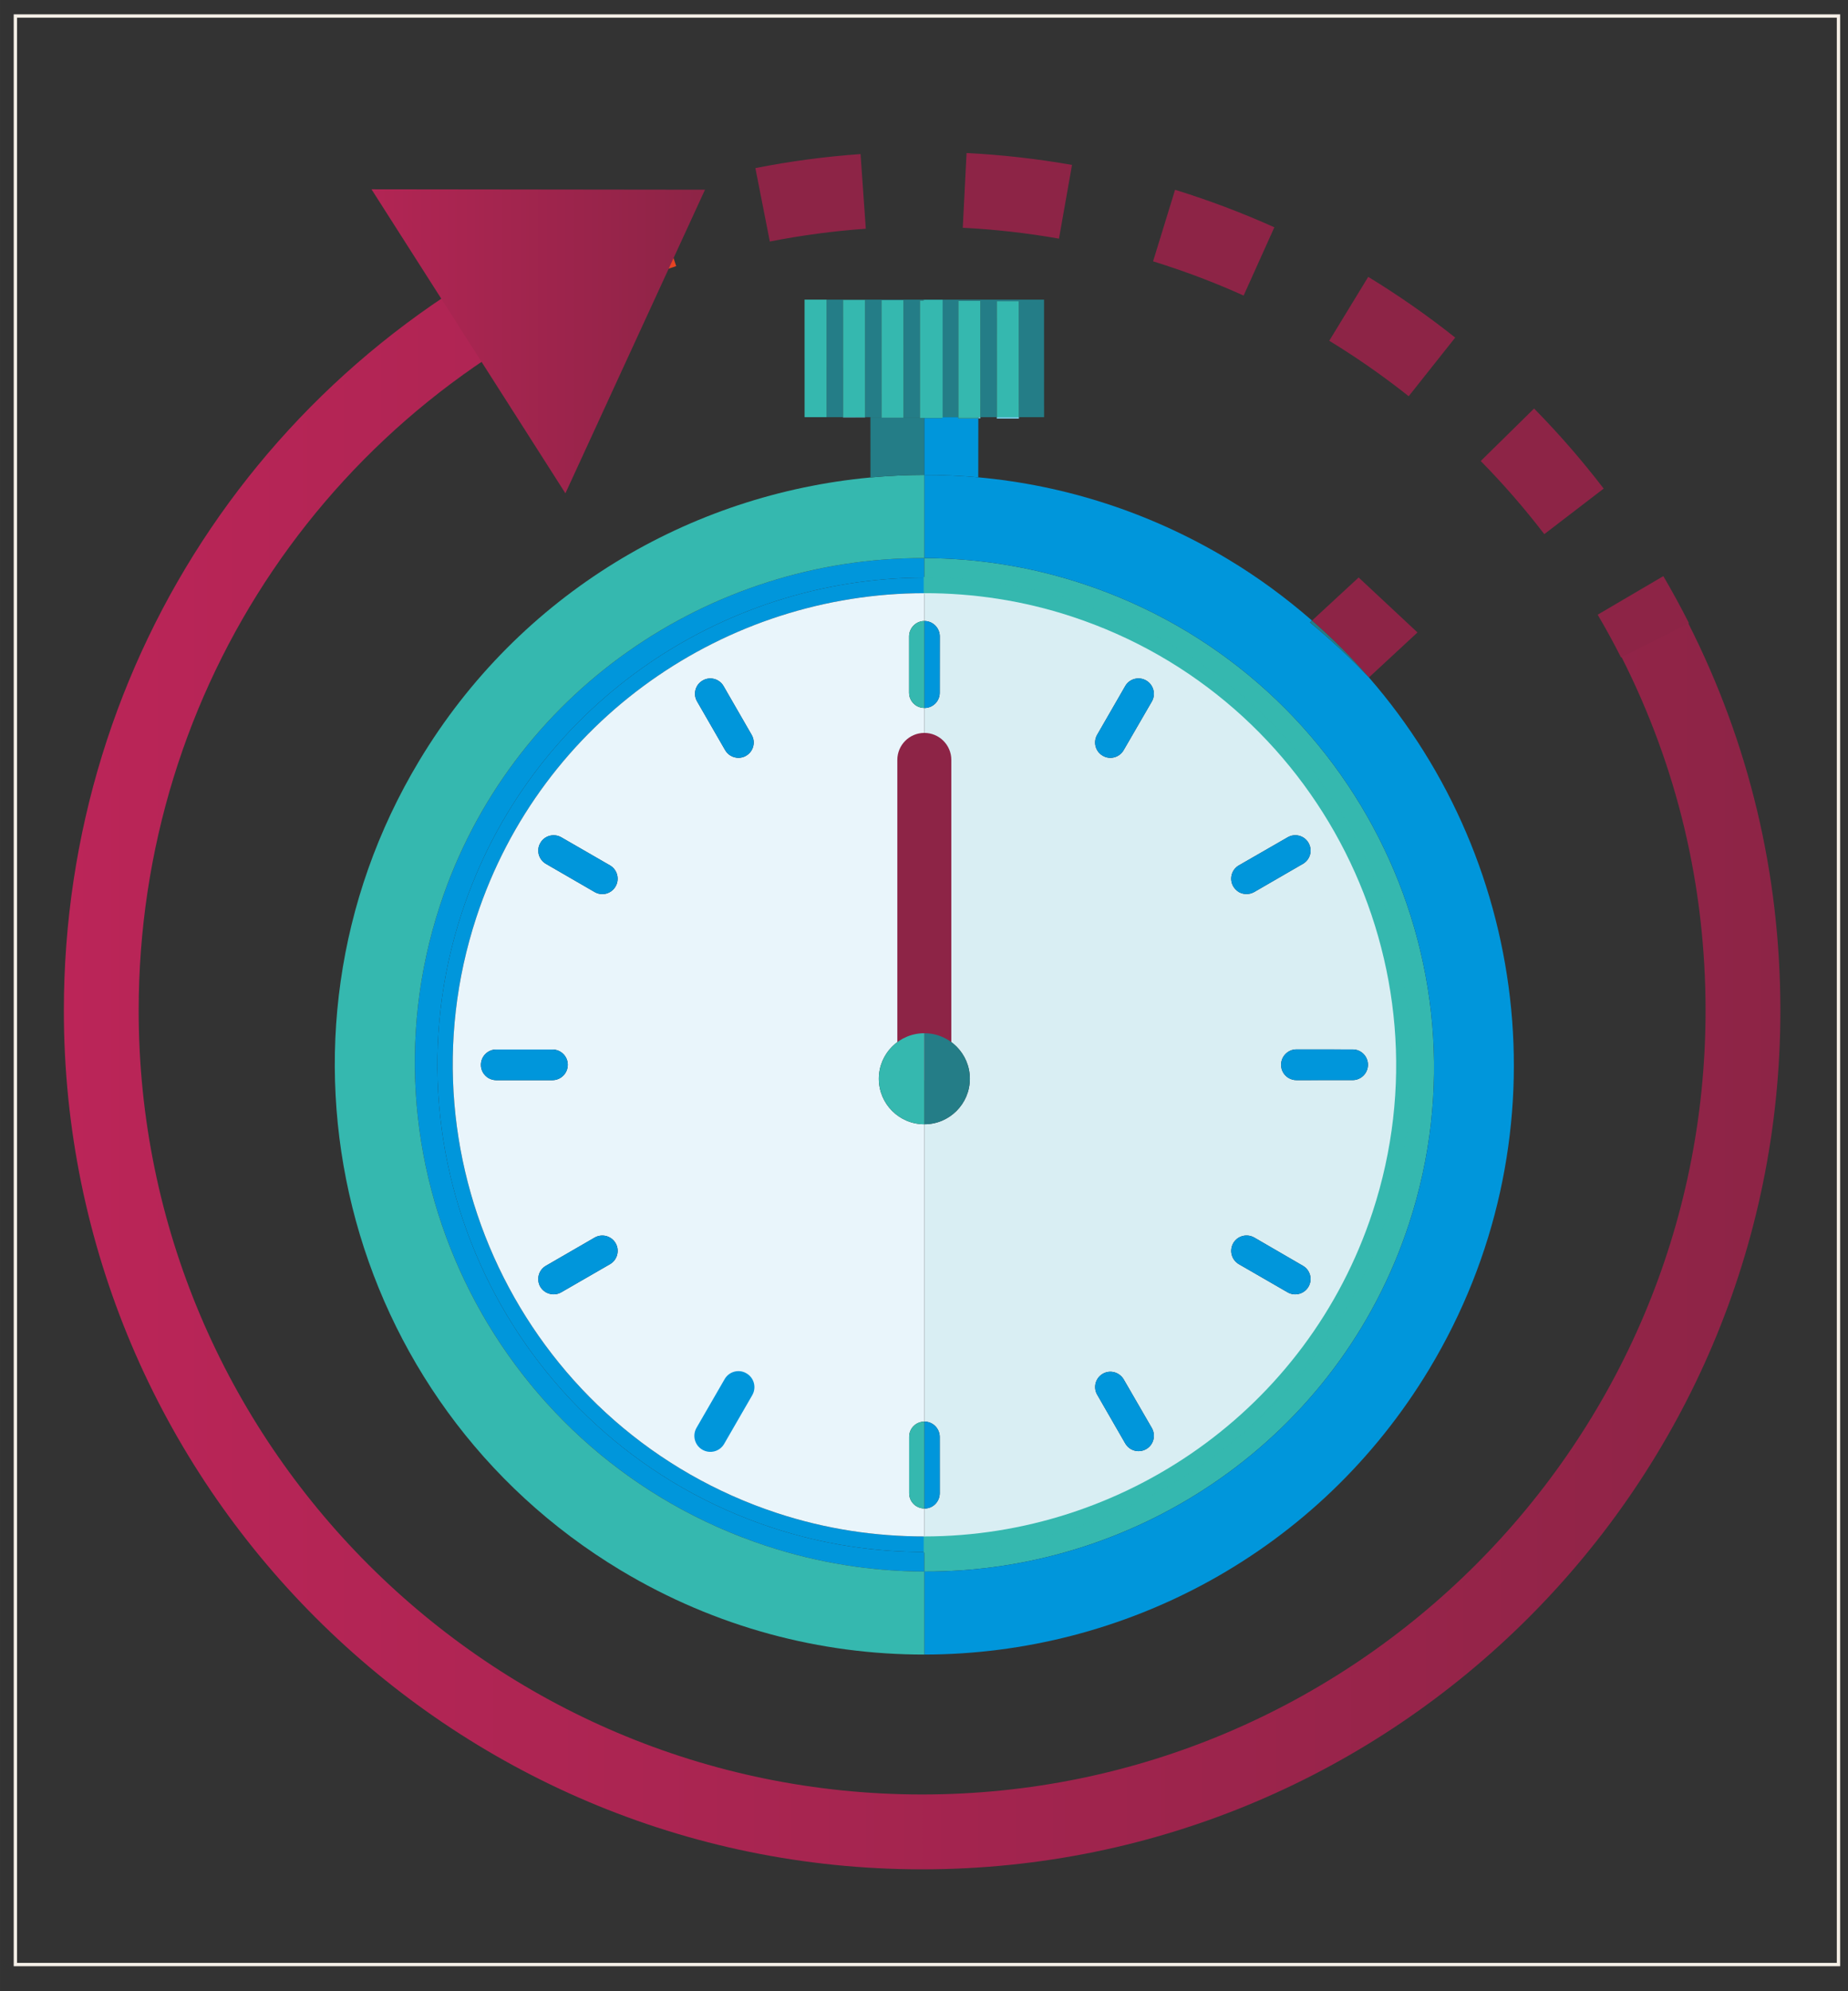
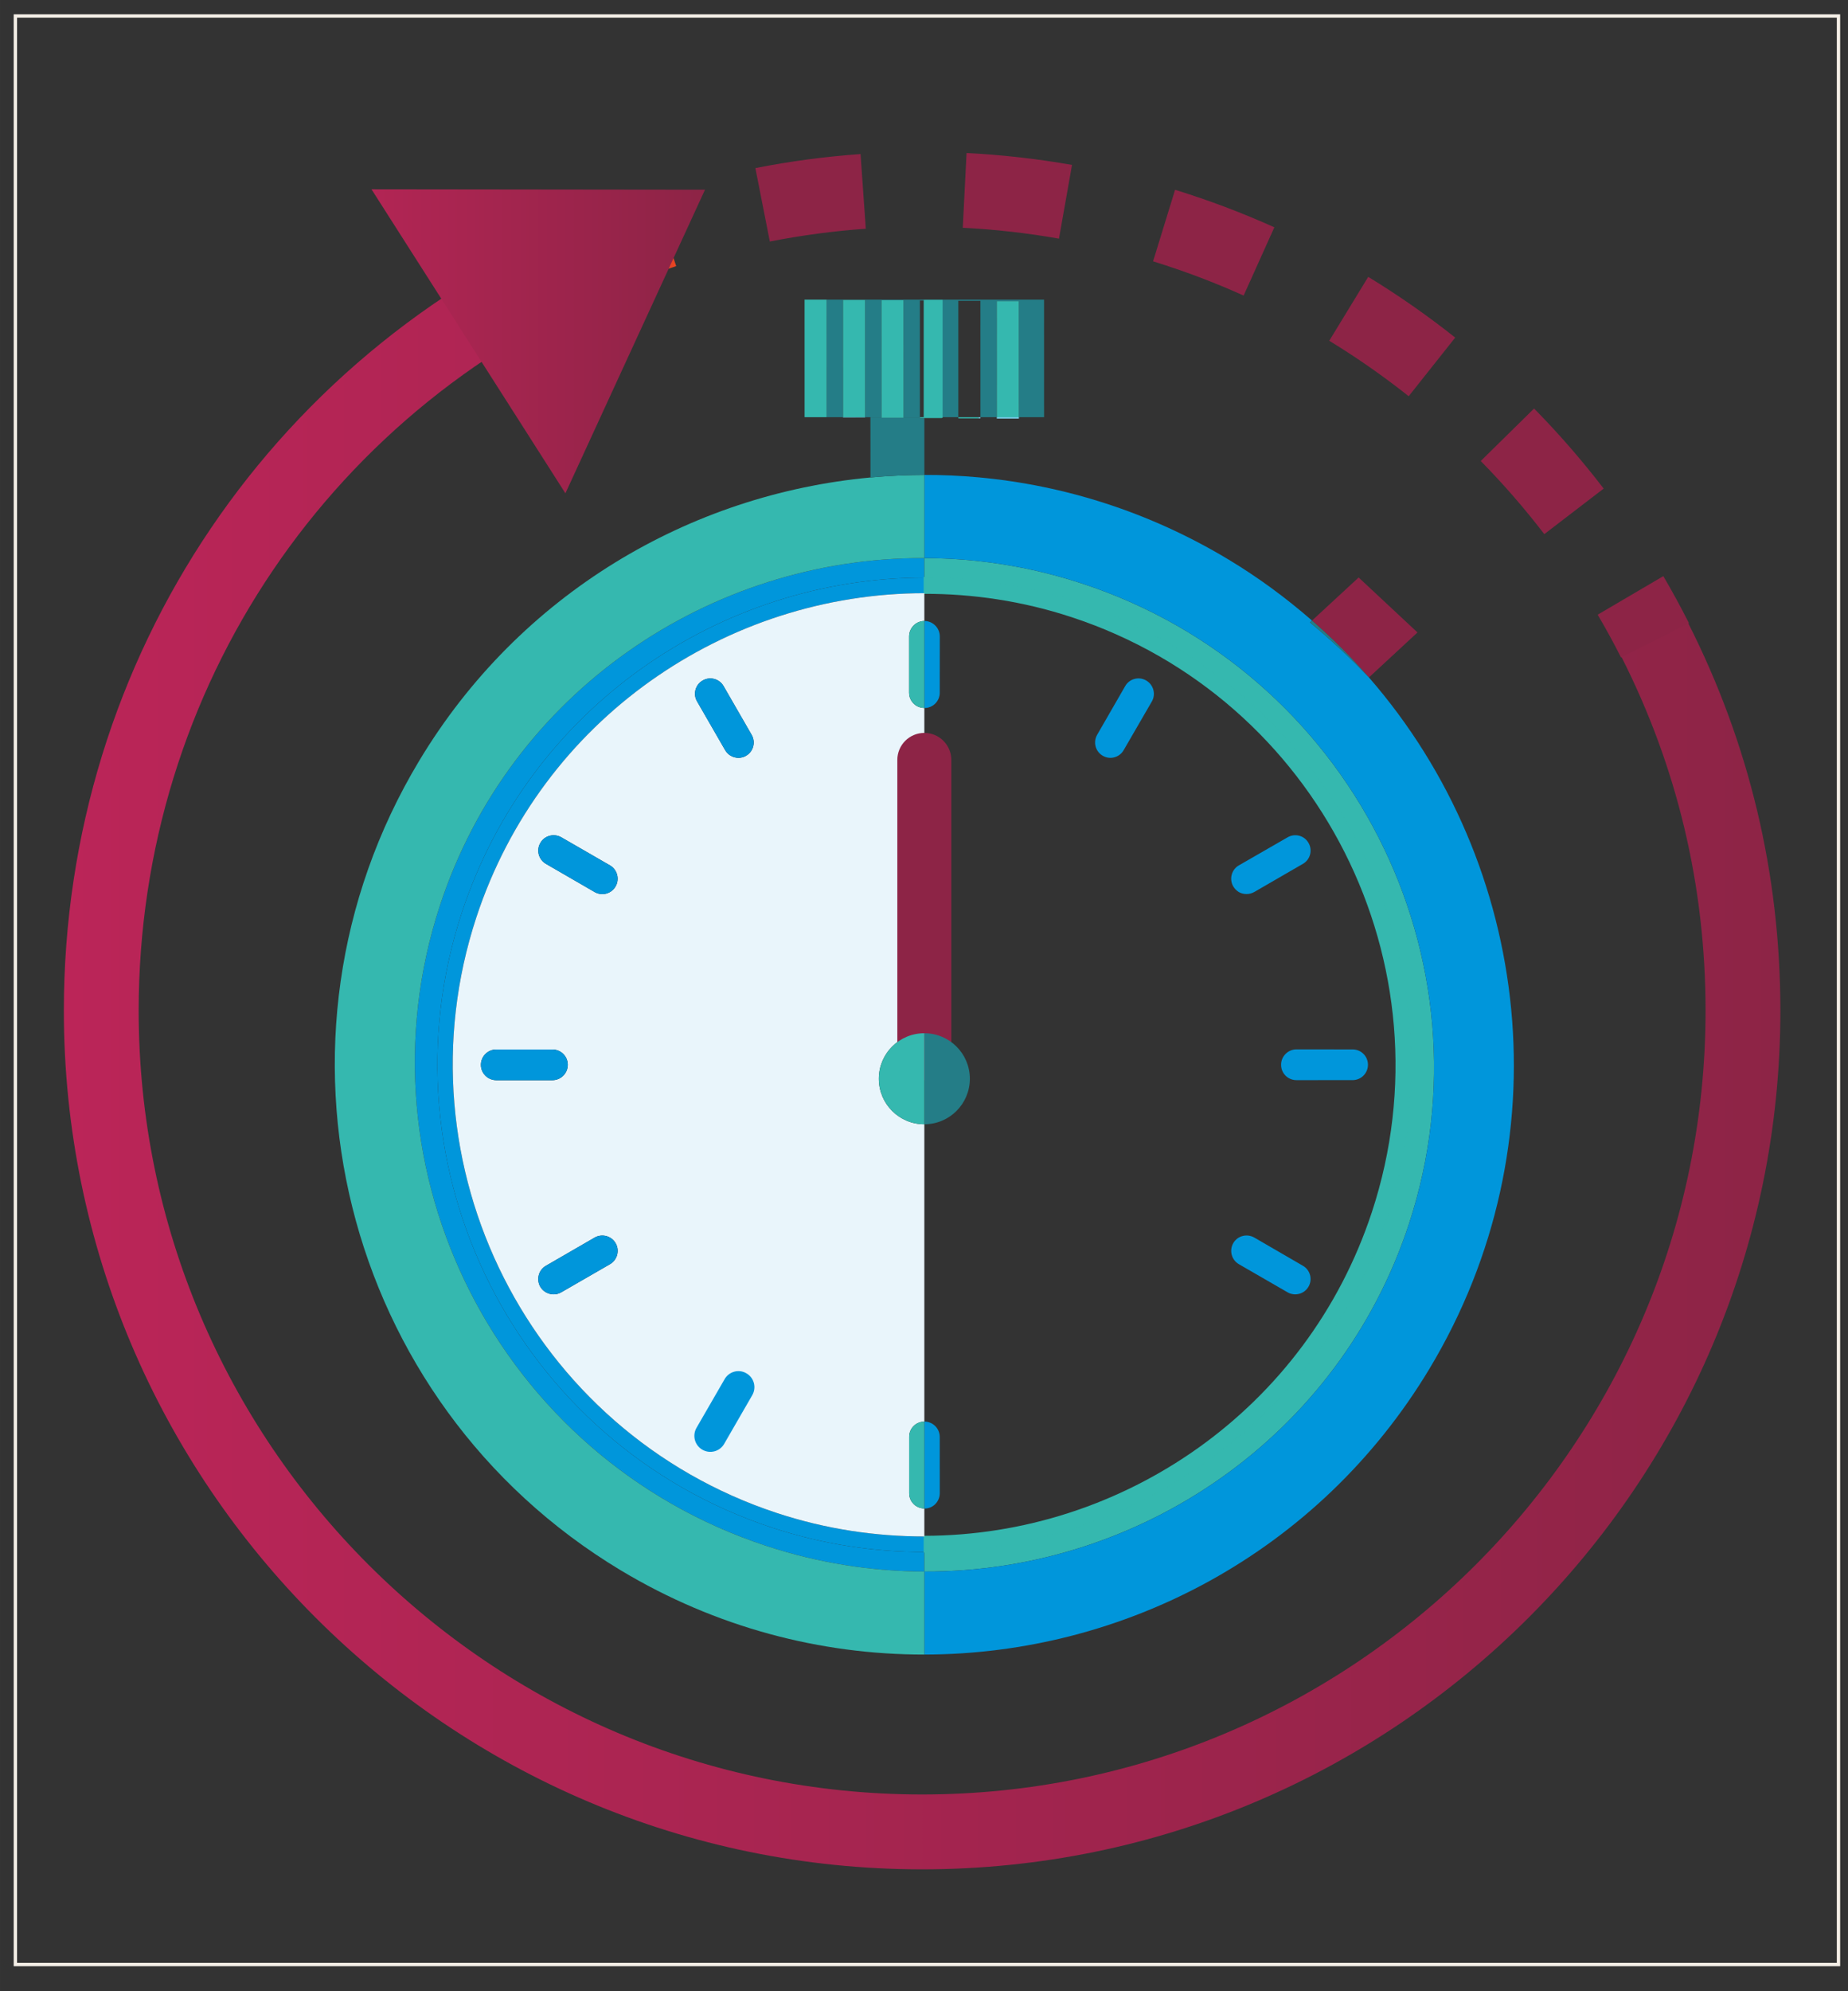
<svg xmlns="http://www.w3.org/2000/svg" viewBox="0 0 11006.66 11853.32" style="shape-rendering:geometricPrecision; text-rendering:geometricPrecision; image-rendering:optimizeQuality; fill-rule:evenodd; clip-rule:evenodd" version="1.1" height="118.533mm" width="110.067mm" xml:space="preserve">
  <rect x="0" y="0" width="11006.66" height="11853.32" fill="#333333" stroke="none" />
  <defs>
    <style type="text/css">
   
    .str3 {stroke:#F5EFE7;stroke-width:20;stroke-miterlimit:22.926}
    .str2 {stroke:#8D2446;stroke-width:7.62;stroke-miterlimit:10}
    .str1 {stroke:#0096DB;stroke-width:7.62;stroke-miterlimit:10}
    .str0 {stroke:#35B8AF;stroke-width:7.62;stroke-miterlimit:10}
    .fil10 {fill:none}
    .fil8 {fill:#E74423;fill-rule:nonzero}
    .fil3 {fill:#E9F5FB;fill-rule:nonzero}
    .fil2 {fill:#D9EEF3;fill-rule:nonzero}
    .fil4 {fill:#8D2446;fill-rule:nonzero}
    .fil6 {fill:#75CAE4;fill-rule:nonzero}
    .fil5 {fill:#247D87;fill-rule:nonzero}
    .fil0 {fill:#0096DB;fill-rule:nonzero}
    .fil1 {fill:#35B8AF;fill-rule:nonzero}
    .fil7 {fill:url(#id0);fill-rule:nonzero}
    .fil9 {fill:url(#id1);fill-rule:nonzero}
   
  </style>
    <linearGradient y2="6197.58" x2="10603.93" y1="6197.58" x1="380.3" gradientUnits="userSpaceOnUse" id="id0">
      <stop style="stop-opacity:1; stop-color:#BB2558" offset="0" />
      <stop style="stop-opacity:1; stop-color:#8D2446" offset="1" />
    </linearGradient>
    <linearGradient y2="2031.79" x2="4198.99" y1="2031.79" x1="2212.64" gradientUnits="userSpaceOnUse" id="id1">
      <stop style="stop-opacity:1; stop-color:#B22554" offset="0" />
      <stop style="stop-opacity:1; stop-color:#8D2446" offset="1" />
    </linearGradient>
  </defs>
  <g id="Capa_x0020_1">
    <path d="M2620.5 5389.98c-518.81,1579.37 352.92,3289.9 1944.63,3812.75 311.78,102.65 628.45,151.2 940.23,152.38l0 -116.42c-300.04,0.29 -604.83,-45.77 -905.03,-144.25 -1519.21,-499.65 -2349.5,-2141.72 -1849.98,-3660.92 400.75,-1219.34 1536.89,-1993.64 2755.01,-1994.99l0 -116.42c-1277.4,-4.46 -2468.07,799.1 -2884.86,2067.87z" class="fil0" />
    <path d="M6411.4 3582.78c1519.2,499.36 2349.54,2141.72 1850.02,3660.92 -401.04,1219.64 -1537.48,1994.23 -2756.06,1994.99l0 116.42c1277.53,5.05 2469.08,-798.81 2886.16,-2068.63 518.68,-1578.78 -353.34,-3289.14 -1944.75,-3812.12 -312.37,-102.65 -629.5,-151.24 -941.41,-152.25l0 116.42c300.16,-0.29 605.58,45.6 906.04,144.25z" class="fil1" />
    <path d="M4628.83 9007.24c-1471.5,-483.78 -2274.93,-2073.97 -1791.91,-3545.81 388.11,-1180.86 1488.47,-1929.47 2668.44,-1930.35l0 -92.55c-1218.12,1.35 -2354.26,775.65 -2755.01,1994.99 -499.52,1519.2 330.77,3161.27 1849.98,3660.92 300.2,98.48 604.99,144.54 905.03,144.25l0 -92.55c-290.52,0.13 -585.84,-43.37 -876.53,-138.9z" class="fil0" />
    <path d="M8261.42 7243.7c499.52,-1519.2 -330.82,-3161.56 -1850.02,-3660.92 -300.46,-98.65 -605.88,-144.54 -906.04,-144.25l0 92.55c290.81,-0.3 586.26,43.24 877.37,138.9 1471.71,483.02 2275.73,2074.14 1792.25,3545.35 -388.29,1181.02 -1489.36,1930.22 -2669.62,1930.81l0 92.55c1218.58,-0.76 2355.02,-775.35 2756.06,-1994.99z" class="fil1 str0" />
-     <path d="M6534.55 4374.17l167.24 -290.1c24.97,-43.83 80.97,-58.52 124.63,-33.43 43.54,24.97 59.12,81.14 34.15,124.8l-168 289.93c-25.09,43.83 -81.22,59.28 -124.75,33.43 -43.67,-25.14 -58.23,-80.97 -33.27,-124.63zm843.82 777.42l290.39 -167.07c43.83,-25.73 100.12,-10.7 124.92,33.38 25.1,43.67 10.23,99.24 -33.43,124.34l-290.22 167.83c-29.27,16.5 -63.75,15.74 -91.79,0.16 -13.1,-8.46 -24.51,-19.32 -33.01,-33.72 -25.09,-43.54 -10.4,-99.96 33.14,-124.92zm769.11 1186.96c0,49.89 -40.71,91.32 -91.49,91.19l-334.52 0.13c-16.92,0.17 -31.91,-4.46 -46.02,-12.29 -27.2,-15.62 -45.6,-45.48 -45.3,-79.33 -0.17,-50.06 40.97,-91.36 90.9,-91.49l335.36 0.29c50.06,-0.16 91.37,40.55 91.07,91.5zm-354.09 1320.89c-24.97,43.54 -81.1,58.53 -124.63,33.43l-290.1 -167.41c-43.49,-25.68 -58.52,-80.92 -33.43,-125.21 25.14,-43.67 81.13,-58.53 125.39,-33.27l289.34 167.83c43.66,24.97 58.98,81.14 33.43,124.63zm-966.38 966.67c-29.39,17.1 -64,15.92 -91.79,0 -13.39,-7.7 -24.5,-19.03 -33.13,-33.26l-167.24 -290.39c-25.1,-43.54 -10.7,-99.24 33.43,-124.76 43.66,-25.26 99.07,-9.68 124.75,34.02l167.54 289.47c24.67,44.25 9.98,99.95 -33.56,124.92zm-1321.53 -4929.56c50.95,0.16 91.83,41.6 91.96,91.78l-0.29 335.28c0.16,50.02 -40.55,91.32 -91.37,91.03l-0.42 -0.13 0 1936.12c149.55,0 271.07,121.35 271.07,270.95 0,149.72 -121.52,271.06 -271.07,271.06l0 1769.77 0.71 -0.13c50.66,0.43 91.08,41.6 91.08,91.67l0.16 334.64c-0.16,50.65 -40.88,92.08 -90.9,91.32l-1.05 -0.12 0 166.35c1180.26,-0.59 2281.33,-749.79 2669.62,-1930.81 483.48,-1471.21 -320.54,-3062.33 -1792.25,-3545.35 -291.11,-95.66 -586.56,-139.2 -877.37,-138.9l0 165.47 0.12 0z" class="fil2" />
    <path d="M3666.5 5276.51c-25.1,44.12 -81.1,58.99 -124.76,33.72l-290.1 -167.82c-43.53,-25.14 -58.98,-81.26 -33.26,-124.63 24.93,-43.83 80.8,-58.4 124.59,-33.6l290.26 167.41c43.5,25.09 58.07,81.72 33.27,124.92zm-33.43 2248.95l-290.1 167.24c-29.39,17.1 -63.83,15.62 -91.79,0 -13.22,-7.7 -24.8,-18.4 -33.26,-32.8 -24.97,-44.25 -10.23,-99.83 33.43,-124.92l290.22 -167.83c43.67,-25.13 99.96,-10.1 125.05,33.27 25.14,43.66 10.11,99.95 -33.55,125.04zm551.65 -3474.35c44,-25.86 99.99,-10.23 124.92,33.26l167.28 290.22c25.09,43.54 10.36,99.24 -33.3,124.34 -28.68,17.22 -63.71,15.74 -91.03,0.17 -13.39,-7.46 -25.27,-19.33 -33.73,-33.73l-167.24 -290.1c-25.13,-43.66 -10.4,-99.2 33.1,-124.16zm292.62 4251.81l-167.53 290.22c-25.1,43.84 -80.97,58.53 -124.63,33.44 -43.54,-24.97 -58.99,-81.14 -33.26,-125.52l167.23 -289.34c24.97,-43.7 81.1,-59.15 124.63,-33.3 43.83,25.13 58.53,80.96 33.56,124.5zm-1567.79 -1885.05c-26.87,-16.04 -45.73,-45.18 -45.31,-79.2 0,-50.06 40.72,-91.32 91.66,-91.32l334.65 0.12c50.52,0.17 91.2,40.72 91.2,90.91 -0.13,50.65 -40.68,91.2 -90.91,91.79l-335.53 0.16c-16.5,-0.46 -31.78,-4.46 -45.76,-12.46zm-72.63 -956.44c-483.02,1471.84 320.41,3062.03 1791.91,3545.81 290.69,95.53 586.01,139.03 876.53,138.9l0 -166.35c-16.63,0 -31.79,-4.63 -44.89,-11.92 -27.32,-15.58 -45.72,-45.43 -45.43,-78.86l0 -335.06c-0.75,-50.36 39.79,-91.24 90.32,-91.54l0 -1769.77c-149.89,0 -271.07,-121.34 -271.07,-271.06 0,-149.6 121.18,-270.95 271.07,-270.95l0 -1936.12c-16.51,-0.33 -31.66,-4.17 -45.47,-12.04 -27.04,-16.04 -45.73,-45.18 -45.44,-79.32l0 -334.52c0.13,-50.78 41.01,-91.79 90.91,-92.08l0 -165.47c-1179.97,0.88 -2280.33,749.49 -2668.44,1930.35z" class="fil3" />
    <path d="M7759.96 7534.81l-289.34 -167.83c-44.26,-25.26 -100.25,-10.4 -125.39,33.27 -25.09,44.29 -10.06,99.53 33.43,125.21l290.1 167.41c43.53,25.1 99.66,10.11 124.63,-33.43 25.55,-43.49 10.23,-99.66 -33.43,-124.63z" class="fil0" />
    <path d="M7630.15 6338.25c-0.3,33.85 18.1,63.71 45.3,79.33 14.11,7.83 29.1,12.46 46.02,12.29l334.52 -0.13c50.78,0.13 91.49,-41.3 91.49,-91.19 0.3,-50.95 -41.01,-91.66 -91.07,-91.5l-335.36 -0.29c-49.93,0.13 -91.07,41.43 -90.9,91.49z" class="fil0" />
-     <path d="M6693.03 8211.72c-25.68,-43.7 -81.09,-59.28 -124.75,-34.02 -44.13,25.52 -58.53,81.22 -33.43,124.76l167.24 290.39c8.63,14.23 19.74,25.56 33.13,33.26 27.79,15.92 62.4,17.1 91.79,0 43.54,-24.97 58.23,-80.67 33.56,-124.92l-167.54 -289.47z" class="fil0" />
    <path d="M7378.24 5310.23c28.04,15.58 62.52,16.34 91.79,-0.16l290.22 -167.83c43.66,-25.1 58.53,-80.67 33.43,-124.34 -24.8,-44.08 -81.09,-59.11 -124.92,-33.38l-290.39 167.07c-43.54,24.96 -58.23,81.38 -33.14,124.92 8.5,14.4 19.91,25.26 33.01,33.72z" class="fil0" />
    <path d="M5597.31 8888.59l-0.16 -334.64c0,-50.07 -40.42,-91.24 -91.08,-91.67l-0.71 0.13 0 517.38 1.05 0.12c50.02,0.76 90.74,-40.67 90.9,-91.32z" class="fil0" />
    <path d="M5415.04 8553.95l0 335.06c-0.29,33.43 18.11,63.28 45.43,78.86 13.1,7.29 28.26,11.92 44.89,11.92l0 -517.38c-50.53,0.3 -91.07,41.18 -90.32,91.54z" class="fil1" />
    <path d="M6567.82 4498.8c43.53,25.85 99.66,10.4 124.75,-33.43l168 -289.93c24.97,-43.66 9.39,-99.83 -34.15,-124.8 -43.66,-25.09 -99.66,-10.4 -124.63,33.43l-167.24 290.1c-24.96,43.66 -10.4,99.49 33.27,124.63z" class="fil0" />
    <path d="M4443.78 8178.42c-43.53,-25.85 -99.66,-10.4 -124.63,33.3l-167.23 289.34c-25.73,44.38 -10.28,100.55 33.26,125.52 43.66,25.09 99.53,10.4 124.63,-33.44l167.53 -290.22c24.97,-43.54 10.27,-99.37 -33.56,-124.5z" class="fil0 str1" />
    <path d="M5597.15 4123.61l0.29 -335.28c-0.13,-50.18 -41.01,-91.62 -91.96,-91.78l-0.12 0 0 517.96 0.42 0.13c50.82,0.29 91.53,-41.01 91.37,-91.03z" class="fil0" />
    <path d="M5414.45 3788.63l0 334.52c-0.29,34.14 18.4,63.28 45.44,79.32 13.81,7.87 28.96,11.71 45.47,12.04l0 -517.96c-49.9,0.29 -90.78,41.3 -90.91,92.08z" class="fil1" />
    <path d="M3541.57 7367.15l-290.22 167.83c-43.66,25.09 -58.4,80.67 -33.43,124.92 8.46,14.4 20.04,25.1 33.26,32.8 27.96,15.62 62.4,17.1 91.79,0l290.1 -167.24c43.66,-25.09 58.69,-81.38 33.55,-125.04 -25.09,-43.37 -81.38,-58.4 -125.05,-33.27z" class="fil0" />
    <path d="M4318.86 4465.37c8.46,14.4 20.34,26.27 33.73,33.73 27.32,15.57 62.35,17.05 91.03,-0.17 43.66,-25.1 58.39,-80.8 33.3,-124.34l-167.28 -290.22c-24.93,-43.49 -80.92,-59.12 -124.92,-33.26 -43.5,24.96 -58.23,80.5 -33.1,124.16l167.24 290.1z" class="fil0" />
    <path d="M3381.75 6338.38c0,-50.19 -40.68,-90.74 -91.2,-90.91l-334.65 -0.12c-50.94,0 -91.66,41.26 -91.66,91.32 -0.42,34.02 18.44,63.16 45.31,79.2 13.98,8 29.26,12 45.76,12.46l335.53 -0.16c50.23,-0.59 90.78,-41.14 90.91,-91.79z" class="fil0" />
    <path d="M3218.38 5017.78c-25.72,43.37 -10.27,99.49 33.26,124.63l290.1 167.82c43.66,25.27 99.66,10.4 124.76,-33.72 24.8,-43.2 10.23,-99.83 -33.27,-124.92l-290.26 -167.41c-43.79,-24.8 -99.66,-10.23 -124.59,33.6z" class="fil0" />
    <path d="M8153.42 4032.71l289.21 -267.83 -350.56 -327.23 -277.76 256.54c121.64,106.06 234.99,218.94 339.11,338.52z" class="fil4" />
    <path d="M8153.42 4032.71c-108.71,-114.7 -226.23,-224 -351.15,-327.41l12.04 -11.11 -3.58 -3.29c-152.37,-132.33 -317.25,-254.14 -496.36,-361.67 -468.96,-281.76 -977.37,-441.3 -1487.88,-487.78 -107.12,-9.81 -214.19,-14.57 -321.13,-14.27l0 494.93c311.91,1.01 629.04,49.6 941.41,152.25 1591.41,522.98 2463.43,2233.34 1944.75,3812.12 -417.08,1269.82 -1608.63,2073.68 -2886.16,2068.63l0 494.17c1190.2,-1.18 2350.85,-607.48 3008.85,-1702.06 804.78,-1338.29 612.41,-2997.4 -360.79,-4114.51z" class="fil0" />
    <path d="M4565.13 9202.73c-1591.71,-522.85 -2463.44,-2233.38 -1944.63,-3812.75 416.79,-1268.77 1607.46,-2072.33 2884.86,-2067.87l0 -494.93c-107.41,0.17 -214.48,5.35 -320.84,15.16 -1074.67,99.53 -2089.29,690.97 -2687.89,1686.61 -999.34,1661.81 -462.09,3818.98 1199.42,4818.16 567.27,341.04 1192.27,502.76 1809.31,502.17l0 -494.17c-311.78,-1.18 -628.45,-49.73 -940.23,-152.38z" class="fil1" />
    <path d="M8153.42 4032.71c-104.12,-119.58 -217.47,-232.46 -339.11,-338.52l-12.04 11.11c124.92,103.41 242.44,212.71 351.15,327.41z" class="fil5" />
    <path d="M5505.36 2827.18l0 -338.52 -26.44 0 0 -5.35 -97.31 0 0 3.58 -131.57 0 0 -3.58 -97.47 0 0 0.3 31.66 0 0.29 358.73c106.36,-9.81 213.43,-14.99 320.84,-15.16z" class="fil5" />
    <polygon points="5839.41,2483.31 5936.84,2483.31 5936.84,2483.23 5839.41,2483.23" class="fil5" />
    <polygon points="4792.07,2483.31 5021.12,2483.48 5021.12,2483.31" class="fil5" />
-     <path d="M5707.8 2483.31l-97.43 0 0 5.35 -105.01 0 0 338.52c106.94,-0.3 214.01,4.46 321.13,14.27l0.42 -350.98 -119.11 -0.17 0 -6.99z" class="fil0" />
    <polygon points="6068.46,2483.31 6218.48,2483.31" class="fil5" />
    <polygon points="5610.37,1789.06 5610.37,2483.31 5707.8,2483.31 5707.8,1790.87 5839.24,1790.7 5839.41,2483.31 5936.84,2483.31 5936.72,1792.63 6068.17,1792.63 6068.46,2483.31 6218.48,2483.31 6218.31,1783.71 5505.36,1783.71 5505.36,1788.93" class="fil5" />
    <polygon points="5020.99,1785.52 5152.44,1785.52 5152.57,2483.31 5250.04,2483.31 5249.87,1787.29 5381.32,1787.29 5381.61,2483.31 5478.92,2483.31 5478.92,1788.93 5505.36,1788.93 5505.36,1783.71 4791.94,1783.71 4923.56,1783.71 4923.69,2483.31 4792.07,2483.31 5021.12,2483.31" class="fil5" />
    <polygon points="4923.56,1783.71 4791.94,1783.71 4792.07,2483.31 4923.69,2483.31" class="fil1" />
    <polygon points="5021.12,2485.12 5152.57,2485.12 5152.57,2483.61 5021.12,2483.48" class="fil6" />
    <polygon points="5021.12,2483.31 5021.12,2483.48 5152.57,2483.61 5152.57,2483.31" class="fil6" />
    <polygon points="5020.99,1785.52 5021.12,2483.31 5152.57,2483.31 5152.44,1785.52" class="fil1" />
    <polygon points="5250.04,2486.89 5381.61,2486.89 5381.61,2483.23 5250.04,2483.23" class="fil1" />
    <polygon points="5249.87,1787.29 5250.04,2483.31 5381.61,2483.31 5381.32,1787.29" class="fil1" />
    <polygon points="5478.92,2488.66 5505.36,2488.66 5505.36,2483.31 5478.92,2483.31" class="fil1" />
    <polygon points="5610.37,2483.31 5505.36,2483.31 5505.36,2488.66 5610.37,2488.66" class="fil1" />
-     <polygon points="5478.92,2483.31 5505.36,2483.31 5505.36,1789.06 5478.92,1789.06" class="fil1" />
    <polygon points="5610.37,2483.31 5610.37,1789.06 5505.36,1788.93 5505.36,2483.31" class="fil1 str0" />
    <polygon points="5826.91,2490.47 5839.41,2490.47 5839.41,2483.44 5826.91,2483.44" class="fil6" />
    <polygon points="5707.8,2483.31 5707.8,2490.3 5826.91,2490.47 5826.91,2483.31 5839.41,2483.31 5839.41,2483.31" class="fil1" />
-     <polygon points="5839.24,1790.7 5707.8,1790.87 5707.8,2483.31 5839.41,2483.31" class="fil1" />
    <polygon points="5936.84,2492.07 6068.46,2492.07 6068.46,2483.31 5936.84,2483.31" class="fil6" />
    <polygon points="5936.84,2483.31 5936.84,2483.31 6068.46,2483.31" class="fil6" />
    <polygon points="6068.17,1792.63 5936.72,1792.63 5936.84,2483.31 6068.46,2483.31" class="fil1" />
    <path d="M5666.07 6430.33l-321.59 0 0 -1906.6c0,-88.8 71.91,-160.84 160.88,-160.84 88.67,0 160.71,72.04 160.71,160.84l0 1906.6z" class="fil4" />
    <path d="M5776.43 6421.58c0,-149.6 -121.52,-270.95 -271.07,-270.95l0 542.01c149.55,0 271.07,-121.34 271.07,-271.06z" class="fil5" />
    <path d="M5505.36 6150.63c-149.89,0 -271.07,121.35 -271.07,270.95 0,149.72 121.18,271.06 271.07,271.06l0 -542.01z" class="fil1" />
    <path d="M5492.14 11127.74c-2818.76,0 -5111.84,-2293.09 -5111.84,-5111.67 0,-2104.16 1262.25,-3967.95 3215.63,-4748.64l165.47 413.8c-1783.28,712.7 -2935.47,2414.13 -2935.47,4334.84 0,2572.91 2093.3,4666.08 4666.21,4666.08 2572.9,0 4666.2,-2093.17 4666.2,-4666.08 0,-741.79 -168.75,-1450.58 -501.59,-2106.98l397.47 -201.39c364.79,719.36 549.71,1496.05 549.71,2308.37 0,2818.58 -2293.21,5111.67 -5111.79,5111.67z" class="fil7" />
    <path d="M3761.4 1681.23l-165.47 -413.8c95.96,-38.32 193.26,-73.81 291.87,-106.36l139.61 423.02c-89.97,29.85 -178.64,62.11 -266.01,97.14z" class="fil8" />
    <path d="M6307.28 1420.56c-188.04,-33.14 -380.84,-54.95 -573.04,-64.76l22.56 -445c210.65,10.82 421.85,34.61 628.03,70.99l-77.55 438.77zm-1722.24 17.22l-86.02 -437.13c206.32,-40.71 416.96,-68.75 626.39,-83.49l31.32 444.41c-191.02,13.56 -383.35,39.24 -571.69,76.21zm2822 321.72c-174.82,-78.86 -356.33,-147.32 -539.31,-203.79l130.98 -425.84c200.84,61.94 399.87,137.09 591.31,223.24l-182.98 406.39zm983.13 599.18c-150.31,-119.24 -309.38,-230.35 -473.21,-330.18l232.17 -380.37c179.11,109.14 353.5,230.82 518.09,361.51l-277.05 349.04zm807.6 820.95c-116.58,-152.08 -243.91,-298.52 -378.47,-435.31l317.72 -312.37c147.36,149.55 286.81,309.97 414.43,476.62l-353.68 271.06z" class="fil4" />
    <path d="M9656.75 3908.96c-42.78,-84.37 -88.08,-167.24 -135.78,-248.5l384.41 -225.63c52.29,89.26 101.89,180.33 148.84,272.87l-397.47 201.26z" class="fil4 str2" />
    <polygon points="3367.51,2936.65 2212.64,1126.92 4198.99,1129.28" class="fil9" />
    <rect height="11599.27" width="10858.44" y="95.33" x="91.58" class="fil10 str3" />
  </g>
</svg>